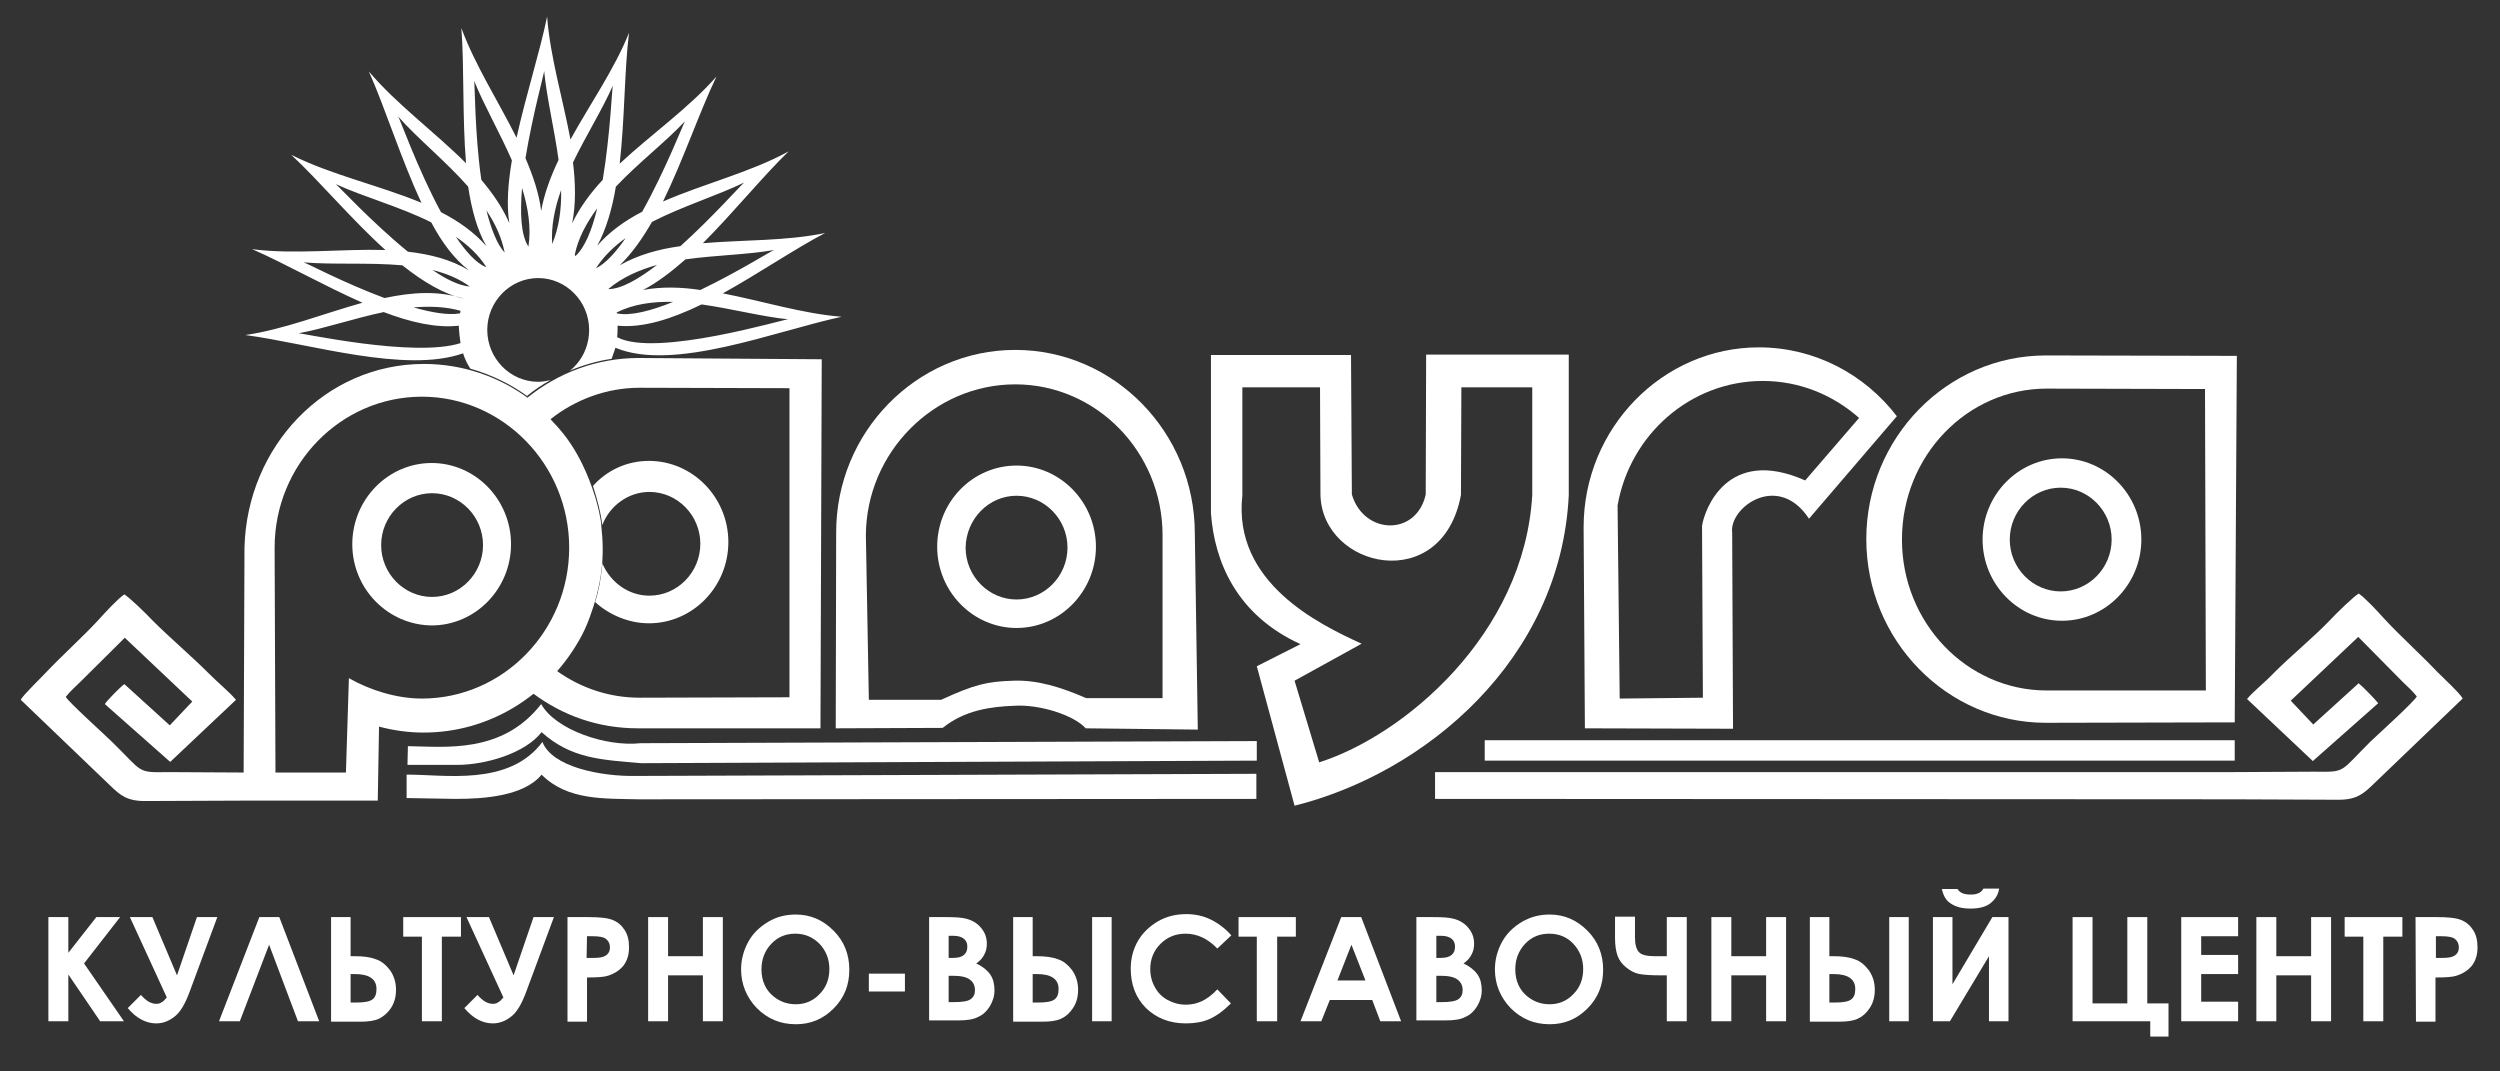
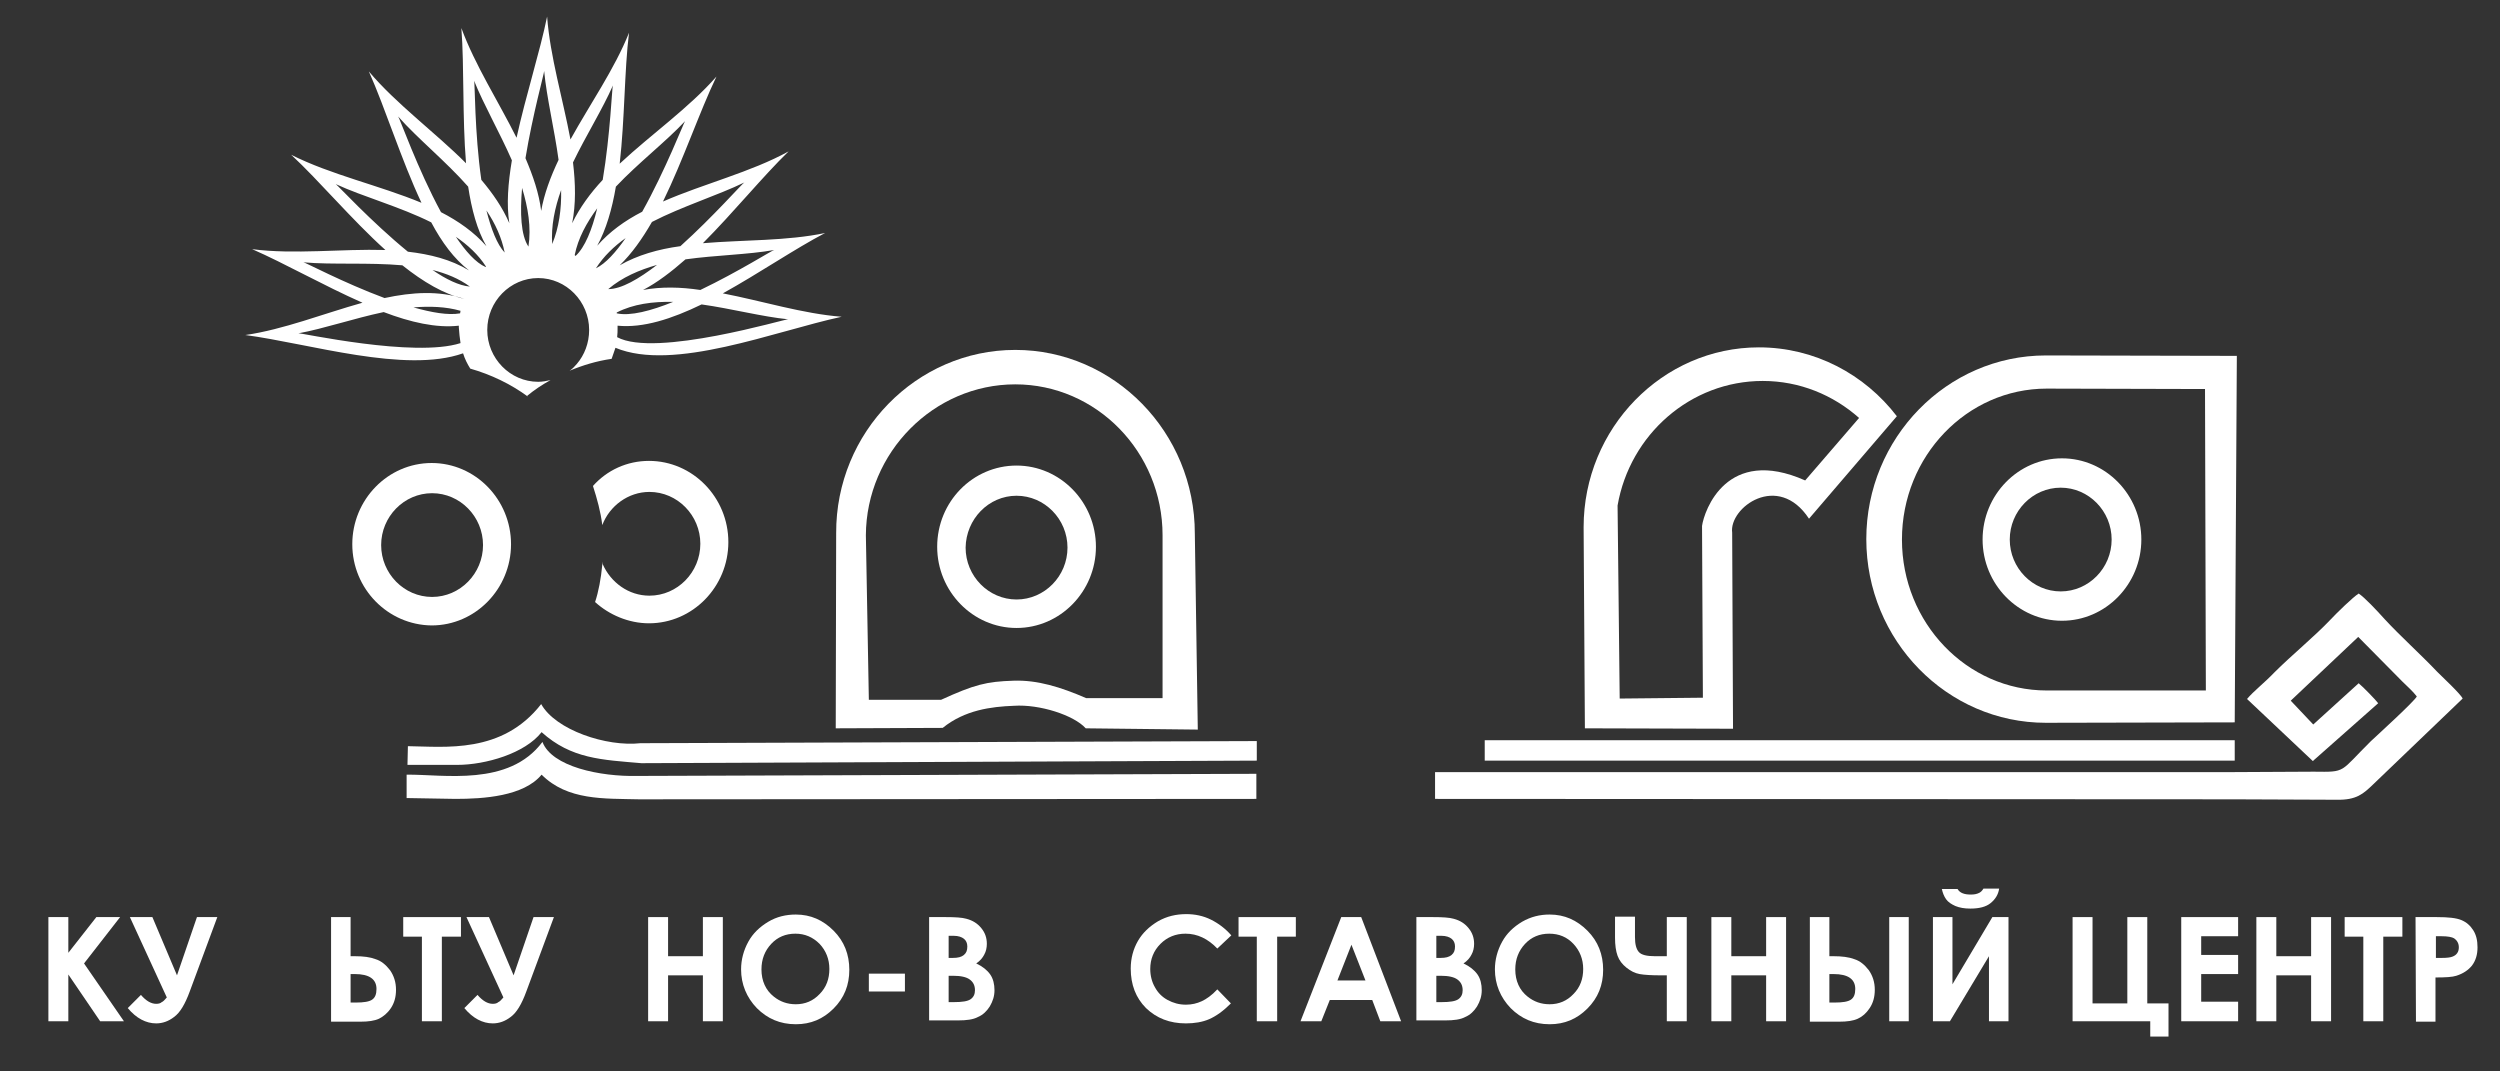
<svg xmlns="http://www.w3.org/2000/svg" width="315" height="135" viewBox="0 0 315 135" fill="none">
  <rect x="0" y="0" width="315" height="135" fill="#333333" stroke="none" />
-   <path d="M80.488 45.107C75.194 45.107 70.327 46.982 66.476 50.089L66.583 50.197C62.893 47.464 58.294 45.857 53.427 45.857C40.966 45.857 31.126 56.25 30.805 69L30.698 97.339L21.285 97.286C17.167 97.339 18.13 97.393 14.065 93.429C13.317 92.679 8.503 88.339 8.29 87.804C8.824 87.107 9.52 86.518 10.108 85.929L15.723 80.357L24.227 88.393L21.392 91.393L15.67 86.197C15.082 86.625 13.424 88.339 13.21 88.714L21.446 96L29.735 88.179C28.88 87.161 27.596 86.143 26.312 84.857C24.12 82.661 21.285 80.25 19.253 78.214C18.397 77.304 16.419 75.375 15.67 74.893C14.921 75.375 13.37 77.036 12.408 78.107C10.482 80.197 7.969 82.447 5.776 84.75C5.188 85.393 2.835 87.643 2.621 88.179L13.905 99C15.135 100.179 15.991 100.982 18.504 100.929L31.447 100.875H47.598L47.758 91.554C49.577 92.036 51.448 92.304 53.374 92.304C61.663 92.304 68.883 87.697 72.841 80.893C73.429 79.929 73.91 78.857 74.284 77.839C74.98 75.964 75.514 73.982 75.782 71.947C75.889 71.036 75.942 70.125 75.942 69.161C75.942 68.036 75.835 66.964 75.728 65.893C75.728 66 75.782 66.107 75.782 66.214V66.161C75.621 64.982 75.354 63.804 74.98 62.572C73.001 56.25 70.22 53.786 69.364 52.822C72.466 50.357 76.424 48.857 80.595 48.857L99.474 48.911V87.857L80.595 87.911C76.745 87.911 73.161 86.679 70.166 84.536C70.541 84.107 70.915 83.625 71.29 83.143C70.113 84.697 68.776 86.143 67.171 87.375C70.915 90.161 75.354 91.768 80.381 91.768H103.378L103.538 45.268L80.488 45.107ZM71.717 69C71.717 79.5 63.374 88.018 53.16 88.018C49.951 88.018 46.582 86.947 43.961 85.447L43.587 97.339H34.709L34.602 69C34.602 58.5 42.945 49.982 53.16 49.982C63.374 49.982 71.717 58.554 71.717 69Z" fill="white" />
-   <path fill-rule="evenodd" clip-rule="evenodd" d="M152.526 44.732H170.228C170.282 50.572 170.282 56.464 170.335 62.304C171.833 67.393 178.464 67.607 179.641 62.304L179.694 44.679H197.664V62.411C196.648 83.089 179.641 97.393 163.115 101.518L158.356 83.947L163.864 81.161C155.735 77.464 153.008 70.661 152.58 64.661V44.732H152.526ZM156.537 48.804H166.324C166.324 52.714 166.378 58.447 166.378 62.357C166.592 71.625 181.727 75.054 184.08 62.357L184.133 48.804H193.065V62.357C192.048 79.982 176.86 92.679 166.217 96.054L163.115 85.768L171.565 81.107C166.164 78.643 155.307 73.393 156.537 62.411V48.804Z" fill="white" />
  <path fill-rule="evenodd" clip-rule="evenodd" d="M51.395 94.018C56.048 94.072 63.267 95.036 68.188 88.714C70.006 91.982 76.424 94.125 80.702 93.643L158.356 93.375V95.839L80.809 96.161C75.835 95.732 71.985 95.625 68.241 92.25C66.155 94.929 61.182 96.375 57.599 96.375H51.341L51.395 94.018Z" fill="white" />
  <path fill-rule="evenodd" clip-rule="evenodd" d="M221.623 43.768C228.629 43.768 234.94 47.143 239.004 52.446L227.934 65.357C224.03 59.411 217.826 63.964 218.254 67.125L218.361 91.821L199.696 91.768L199.536 66.428C199.536 53.946 209.483 43.768 221.623 43.768ZM222.104 48C226.757 48 230.982 49.768 234.244 52.661L227.452 60.536C217.559 56.143 214.724 64.339 214.457 66.268L214.564 87.911L204.081 88.018L203.814 63.696C205.365 54.75 213.013 48 222.104 48Z" fill="white" />
  <path fill-rule="evenodd" clip-rule="evenodd" d="M51.234 97.607C55.887 97.554 64.123 99.161 68.348 93.482C69.525 96.589 75.568 97.875 80.328 97.768L158.302 97.5V100.661L80.488 100.714C76.103 100.607 71.504 100.875 68.241 97.607C65.995 100.339 60.914 100.661 57.385 100.661L51.234 100.554V97.607Z" fill="white" />
  <path fill-rule="evenodd" clip-rule="evenodd" d="M187.075 93.268H281.575V95.839H187.075V93.268Z" fill="white" />
  <path fill-rule="evenodd" clip-rule="evenodd" d="M307.085 84.643C304.892 82.34 302.432 80.143 300.453 78C299.491 76.929 297.94 75.268 297.191 74.786C296.442 75.268 294.463 77.197 293.608 78.107C291.629 80.197 288.741 82.554 286.548 84.75C285.265 86.09 283.981 87.054 283.126 88.072L291.415 95.893L299.651 88.607C299.384 88.232 297.726 86.518 297.191 86.09L291.468 91.286L288.634 88.286L297.137 80.25L302.699 85.875C303.288 86.465 303.983 87.054 304.518 87.75C304.304 88.286 299.491 92.679 298.742 93.375C294.731 97.34 295.693 97.286 291.522 97.232L281.361 97.286H180.817V100.661L281.468 100.714L294.41 100.768C296.923 100.822 297.779 100.018 299.009 98.84L310.294 88.018C310.08 87.482 307.727 85.286 307.085 84.643Z" fill="white" />
  <path fill-rule="evenodd" clip-rule="evenodd" d="M54.389 58.339C59.898 58.339 64.39 62.947 64.39 68.572C64.39 74.197 59.898 78.804 54.389 78.804C48.881 78.75 44.389 74.197 44.389 68.572C44.389 62.947 48.881 58.339 54.389 58.339ZM54.443 62.143C57.973 62.143 60.861 65.089 60.861 68.679C60.861 72.268 57.973 75.214 54.443 75.214C50.913 75.214 48.025 72.268 48.025 68.679C48.025 65.089 50.913 62.143 54.443 62.143Z" fill="white" />
  <path fill-rule="evenodd" clip-rule="evenodd" d="M81.772 58.072C87.28 58.072 91.773 62.679 91.773 68.304C91.773 73.929 87.28 78.536 81.772 78.536C79.205 78.536 76.745 77.464 74.98 75.857C75.408 74.572 75.728 72.911 75.889 71.143C75.889 71.036 75.942 70.875 75.942 70.768C75.942 70.875 75.942 70.982 75.942 71.089C76.959 73.393 79.205 75.054 81.825 75.054C85.355 75.054 88.243 72.107 88.243 68.518C88.243 64.929 85.355 61.982 81.825 61.982C79.151 61.982 76.798 63.75 75.889 66.161C75.675 64.447 75.247 62.893 74.712 61.232C76.477 59.25 78.991 58.072 81.772 58.072Z" fill="white" />
  <path fill-rule="evenodd" clip-rule="evenodd" d="M127.925 44.089C140.386 44.089 150.548 54.482 150.548 67.232L150.922 91.929L136.803 91.768C135.306 90.107 130.974 88.714 127.765 88.929C124.877 89.036 121.561 89.464 118.78 91.714L105.303 91.768L105.357 67.179C105.303 54.482 115.465 44.089 127.925 44.089ZM127.925 48.429C138.14 48.429 146.483 56.947 146.483 67.447V87.964H136.857C133.648 86.572 130.706 85.661 127.712 85.768C124.289 85.875 122.791 86.25 118.566 88.179H109.475L109.1 67.447C109.154 57 117.657 48.429 127.925 48.429ZM128.086 58.661C133.594 58.661 138.087 63.268 138.087 68.893C138.087 74.518 133.594 79.125 128.086 79.125C122.577 79.125 118.085 74.518 118.085 68.893C118.085 63.214 122.577 58.661 128.086 58.661ZM128.086 62.464C131.616 62.464 134.504 65.411 134.504 69C134.504 72.589 131.616 75.536 128.086 75.536C124.556 75.536 121.668 72.589 121.668 69C121.722 65.411 124.556 62.464 128.086 62.464Z" fill="white" />
  <path fill-rule="evenodd" clip-rule="evenodd" d="M68.188 26.572C68.562 24.429 69.364 22.286 70.38 20.143C69.845 16.232 68.883 12.322 68.562 8.947C68.615 9.054 67.118 14.411 66.209 19.929C67.171 22.179 67.92 24.375 68.188 26.572ZM30.912 42.214C38.987 43.286 51.074 47.089 58.347 44.518C58.561 45.214 58.882 45.857 59.256 46.447C61.877 47.197 64.337 48.375 66.53 49.982C66.476 49.929 66.476 49.929 66.423 49.875C67.332 49.125 68.294 48.482 69.364 47.893C68.883 48 68.348 48.107 67.813 48.107C64.283 48.107 61.395 45.161 61.395 41.572C61.395 37.982 64.283 35.036 67.813 35.036C71.343 35.036 74.231 37.982 74.231 41.572C74.231 43.232 73.642 44.732 72.68 45.857C72.412 46.179 72.092 46.5 71.771 46.714C73.429 46.018 75.194 45.482 77.065 45.214C77.226 44.786 77.386 44.304 77.547 43.822C84.873 46.875 97.602 41.732 106.052 39.911C101.185 39.536 96.051 37.929 91.077 36.964C95.623 34.447 100.169 31.339 103.966 29.357C99.153 30.375 93.698 30.214 88.564 30.643C92.414 26.786 96.104 22.232 99.367 19.072C94.607 21.697 88.671 23.143 83.536 25.393C86.103 20.143 88.136 14.089 90.275 9.643C86.799 13.607 82.039 16.929 78.081 20.625C78.723 15 78.67 8.839 79.258 4.125C77.44 8.679 74.338 13.125 71.878 17.572C70.915 12.429 69.311 7.125 68.936 2.089C68.027 6.536 66.262 12 65.086 17.357C62.786 12.75 59.845 8.197 58.133 3.536C58.508 8.411 58.24 14.786 58.721 20.572C54.817 16.661 49.951 13.125 46.474 9C48.56 13.661 50.539 20.089 53.106 25.554C47.812 23.357 41.661 22.018 36.688 19.5C40.217 22.768 44.282 27.643 48.56 31.5C43.052 31.339 37.062 32.089 31.767 31.393C35.832 33.161 40.806 36 45.672 38.143C40.699 39.536 35.725 41.518 30.912 42.214ZM58.026 43.232C52.197 45.107 37.811 41.893 37.597 42C40.806 41.411 44.549 40.125 48.346 39.322C51.715 40.607 54.978 41.357 57.812 41.036C57.812 41.089 57.812 41.197 57.812 41.25C57.866 41.947 57.919 42.589 58.026 43.232ZM52.09 38.732C54.122 38.572 56.154 38.625 58.026 39.161C58.026 39.268 57.973 39.375 57.973 39.482C56.475 39.75 54.39 39.375 52.09 38.732ZM58.508 37.661C55.352 36.589 51.929 36.804 48.453 37.554C43.266 35.625 38.345 33 38.238 33.054C41.875 33.375 46.421 33.054 50.699 33.429C53.32 35.518 55.941 37.072 58.508 37.661ZM54.496 34.018C56.208 34.447 57.812 35.089 59.203 36.107C57.866 36 56.208 35.197 54.496 34.018ZM59.096 34.072C56.796 32.679 54.176 32.036 51.395 31.714C46.795 27.964 42.41 23.197 42.303 23.197C45.779 24.804 50.379 26.036 54.336 28.018C55.673 30.536 57.224 32.625 59.096 34.072ZM57.438 29.839C58.935 30.857 60.272 32.089 61.235 33.589L61.182 33.643C59.952 33.107 58.668 31.661 57.438 29.839ZM61.288 31.018C59.738 29.25 57.759 27.857 55.566 26.732C52.625 21.322 50.325 14.786 50.165 14.679C52.625 17.464 56.154 20.304 58.989 23.518C59.417 26.357 60.112 28.982 61.288 31.018ZM61.288 26.518C62.412 28.179 63.214 29.947 63.588 31.822C62.626 30.804 61.877 28.822 61.288 26.518ZM64.177 28.125C63.321 26.143 62.091 24.375 60.647 22.661C59.791 16.714 59.845 10.286 59.738 10.179C60.968 13.232 62.946 16.661 64.497 20.197C64.016 23.089 63.802 25.768 64.177 28.125ZM65.781 23.679C65.513 26.839 65.62 29.625 66.583 31.072C66.957 28.661 66.53 26.143 65.781 23.679ZM70.701 23.947C70.755 26.357 70.434 28.661 69.578 30.75C69.418 28.5 69.899 26.197 70.701 23.947ZM72.092 28.125C72.573 25.714 72.519 23.143 72.198 20.464C73.856 17.036 75.942 13.714 77.226 10.768C77.119 10.875 76.905 16.929 75.942 22.661C74.391 24.322 73.054 26.143 72.092 28.125ZM77.6 23.518C77.119 26.357 76.37 28.929 75.247 30.964C76.798 29.197 78.723 27.804 80.916 26.679C83.857 21.429 86.21 15.322 86.317 15.268C83.857 17.893 80.434 20.518 77.6 23.518ZM72.519 32.25C73.696 31.179 74.605 28.929 75.247 26.25C73.91 28.072 72.84 30 72.412 32.143L72.519 32.25ZM82.146 27.964C80.916 30.107 79.579 31.982 78.081 33.429C80.328 32.143 82.948 31.393 85.729 31.018C89.901 27.268 93.644 22.982 93.805 22.982C90.382 24.643 85.996 25.982 82.146 27.964ZM75.087 33.804C76.317 33.214 77.6 31.768 78.83 30C77.386 31.018 76.049 32.304 75.087 33.804ZM86.371 32.679C84.606 34.232 82.788 35.625 81.023 36.536C83.323 36.107 85.729 36.161 88.243 36.536C93.056 34.232 97.441 31.447 97.548 31.5C94.233 32.089 90.222 32.143 86.371 32.679ZM76.637 36.429C78.295 36.429 80.488 35.143 82.788 33.375C80.541 34.018 78.402 34.929 76.637 36.429ZM88.403 38.357C84.659 40.179 81.023 41.357 77.814 41.036C77.814 41.089 77.814 41.197 77.814 41.25C77.814 41.679 77.814 42.107 77.76 42.482C82.574 45.107 99.099 40.125 99.313 40.232C96.051 39.911 92.2 38.893 88.403 38.357ZM84.82 38.036C82.039 39.161 79.418 39.857 77.707 39.482V39.375C79.793 38.304 82.253 37.982 84.82 38.036Z" fill="white" />
  <path fill-rule="evenodd" clip-rule="evenodd" d="M257.776 44.786L281.842 44.84L281.575 91.018L257.776 91.072C245.315 91.072 235.154 80.679 235.154 67.929C235.154 55.179 245.315 44.786 257.776 44.786ZM257.883 48.965L277.831 49.018L277.938 87H257.883C247.829 87 239.646 78.482 239.646 67.982C239.646 57.482 247.829 48.965 257.883 48.965ZM259.808 57.75C265.317 57.75 269.809 62.357 269.809 67.982C269.809 73.607 265.317 78.215 259.808 78.215C254.3 78.215 249.807 73.607 249.807 67.982C249.807 62.357 254.3 57.75 259.808 57.75ZM259.648 61.447C263.178 61.447 266.066 64.393 266.066 67.982C266.066 71.572 263.178 74.518 259.648 74.518C256.118 74.518 253.23 71.572 253.23 67.982C253.23 64.393 256.118 61.447 259.648 61.447Z" fill="white" />
  <path d="M6.097 115.554H8.61V120.054L12.14 115.554H15.135L10.589 121.393L15.616 128.679H12.621L8.61 122.786V128.679H6.097V115.554Z" fill="white" />
  <path d="M21.018 125.679L16.365 115.554H19.2L22.301 122.893L24.815 115.554H27.382L23.906 124.929C23.317 126.536 22.676 127.607 21.927 128.143C21.232 128.679 20.483 128.947 19.681 128.947C18.397 128.947 17.167 128.304 16.098 127.018L17.756 125.357C18.397 126.107 19.039 126.482 19.681 126.482C19.948 126.482 20.216 126.429 20.376 126.268C20.537 126.214 20.75 126 21.018 125.679Z" fill="white" />
-   <path d="M37.544 128.679L33.907 119.036L30.217 128.679H27.596L32.677 115.554H35.19L40.218 128.679H37.544Z" fill="white" />
  <path d="M41.715 128.679V115.554H44.175V120.482H44.71C45.779 120.482 46.635 120.589 47.33 120.857C48.026 121.072 48.614 121.554 49.149 122.25C49.63 122.947 49.897 123.75 49.897 124.714C49.897 125.625 49.683 126.375 49.256 127.018C48.828 127.661 48.293 128.089 47.758 128.357C47.17 128.625 46.421 128.732 45.405 128.732H41.715V128.679ZM44.175 122.732V126.322H44.817C45.833 126.322 46.528 126.214 46.902 125.947C47.277 125.679 47.437 125.25 47.437 124.607C47.437 123.375 46.528 122.732 44.71 122.732H44.175Z" fill="white" />
  <path d="M50.807 115.554H58.08V118.018H55.673V128.679H53.16V118.018H50.807V115.554Z" fill="white" />
  <path d="M63.428 125.679L58.775 115.554H61.61L64.712 122.893L67.225 115.554H69.792L66.316 124.929C65.728 126.536 65.086 127.607 64.337 128.143C63.642 128.679 62.893 128.947 62.091 128.947C60.807 128.947 59.577 128.304 58.508 127.018L60.166 125.357C60.807 126.107 61.449 126.482 62.091 126.482C62.358 126.482 62.626 126.429 62.786 126.268C62.947 126.214 63.161 126 63.428 125.679Z" fill="white" />
-   <path d="M71.45 115.554H74.124C75.568 115.554 76.584 115.661 77.226 115.929C77.868 116.197 78.349 116.625 78.724 117.214C79.098 117.804 79.258 118.5 79.258 119.357C79.258 120.268 79.044 121.018 78.563 121.661C78.082 122.25 77.44 122.679 76.584 122.947C76.103 123.107 75.247 123.161 73.964 123.161V128.732H71.504V115.554H71.45ZM73.91 120.697H74.713C75.354 120.697 75.782 120.643 76.049 120.536C76.317 120.429 76.477 120.322 76.638 120.107C76.798 119.893 76.852 119.625 76.852 119.357C76.852 118.875 76.638 118.5 76.263 118.232C75.996 118.072 75.461 117.964 74.659 117.964H73.964L73.91 120.697Z" fill="white" />
  <path d="M81.665 115.554H84.178V120.482H88.564V115.554H91.077V128.679H88.564V122.893H84.178V128.679H81.665V115.554Z" fill="white" />
  <path d="M100.276 115.232C102.148 115.232 103.699 115.929 105.036 117.268C106.373 118.607 107.014 120.268 107.014 122.196C107.014 124.125 106.373 125.732 105.036 127.071C103.699 128.411 102.148 129.054 100.276 129.054C98.297 129.054 96.693 128.357 95.356 127.018C94.072 125.679 93.377 124.018 93.377 122.143C93.377 120.911 93.698 119.732 94.286 118.661C94.874 117.589 95.73 116.786 96.8 116.143C97.869 115.5 99.046 115.232 100.276 115.232ZM100.222 117.643C98.992 117.643 97.976 118.071 97.174 118.929C96.372 119.786 95.944 120.857 95.944 122.143C95.944 123.589 96.479 124.768 97.495 125.571C98.297 126.214 99.206 126.536 100.276 126.536C101.453 126.536 102.469 126.107 103.271 125.25C104.127 124.393 104.501 123.321 104.501 122.089C104.501 120.857 104.073 119.786 103.271 118.929C102.415 118.071 101.399 117.643 100.222 117.643Z" fill="white" />
  <path d="M109.475 122.679H114.02V124.929H109.475V122.679Z" fill="white" />
  <path d="M117.069 128.679V115.554H119.155C120.331 115.554 121.24 115.607 121.775 115.768C122.577 115.982 123.166 116.357 123.647 116.947C124.128 117.536 124.342 118.179 124.342 118.929C124.342 119.411 124.235 119.893 124.021 120.268C123.807 120.697 123.487 121.072 123.005 121.393C123.807 121.768 124.396 122.25 124.77 122.786C125.144 123.322 125.305 124.018 125.305 124.768C125.305 125.518 125.091 126.161 124.717 126.804C124.342 127.393 123.861 127.875 123.219 128.143C122.631 128.464 121.775 128.572 120.706 128.572H117.069V128.679ZM119.529 117.911V120.697H120.064C120.706 120.697 121.133 120.589 121.454 120.322C121.775 120.054 121.882 119.732 121.882 119.25C121.882 118.822 121.722 118.5 121.454 118.286C121.187 118.072 120.759 117.911 120.171 117.911H119.529ZM119.529 122.893V126.268H120.171C121.24 126.268 121.936 126.161 122.31 125.893C122.684 125.625 122.845 125.25 122.845 124.768C122.845 124.179 122.631 123.75 122.203 123.429C121.775 123.107 121.08 122.947 120.064 122.947H119.529V122.893Z" fill="white" />
-   <path d="M137.606 115.554H140.066V128.679H137.606V115.554ZM127.658 128.679V115.554H130.118V120.482H130.653C131.669 120.482 132.578 120.589 133.274 120.857C133.969 121.072 134.557 121.554 135.092 122.25C135.573 122.947 135.841 123.75 135.841 124.714C135.841 125.625 135.627 126.375 135.199 127.018C134.771 127.661 134.29 128.089 133.701 128.357C133.113 128.625 132.364 128.732 131.348 128.732H127.658V128.679ZM130.118 122.732V126.322H130.76C131.776 126.322 132.471 126.214 132.846 125.947C133.22 125.679 133.381 125.25 133.381 124.607C133.381 123.375 132.471 122.732 130.653 122.732H130.118Z" fill="white" />
  <path d="M155.147 117.857L153.382 119.518C152.206 118.286 150.869 117.643 149.371 117.643C148.141 117.643 147.071 118.072 146.216 118.929C145.36 119.786 144.932 120.857 144.932 122.089C144.932 122.947 145.146 123.75 145.521 124.393C145.895 125.089 146.43 125.625 147.125 126C147.82 126.375 148.569 126.589 149.425 126.589C150.173 126.589 150.815 126.429 151.403 126.161C151.992 125.893 152.687 125.411 153.382 124.661L155.094 126.429C154.131 127.393 153.222 128.036 152.366 128.411C151.51 128.786 150.494 128.947 149.425 128.947C147.392 128.947 145.734 128.304 144.397 127.018C143.114 125.732 142.472 124.072 142.472 122.036C142.472 120.75 142.793 119.572 143.381 118.554C143.97 117.536 144.825 116.732 145.895 116.089C147.018 115.447 148.195 115.179 149.478 115.179C150.548 115.179 151.617 115.393 152.58 115.875C153.543 116.357 154.398 117 155.147 117.857Z" fill="white" />
  <path d="M156.056 115.554H163.276V118.018H160.923V128.679H158.356V118.018H156.056V115.554Z" fill="white" />
  <path d="M168.998 115.554H171.512L176.539 128.679H173.919L172.902 126H167.554L166.485 128.679H163.864L168.998 115.554ZM170.282 119.036L168.517 123.536H172.047L170.282 119.036Z" fill="white" />
  <path d="M178.464 128.679V115.554H180.55C181.727 115.554 182.636 115.607 183.171 115.768C183.973 115.982 184.561 116.357 185.042 116.947C185.524 117.536 185.738 118.179 185.738 118.929C185.738 119.411 185.631 119.893 185.417 120.268C185.203 120.697 184.882 121.072 184.401 121.393C185.203 121.768 185.791 122.25 186.166 122.786C186.54 123.322 186.7 124.018 186.7 124.768C186.7 125.518 186.486 126.161 186.112 126.804C185.738 127.393 185.256 127.875 184.615 128.143C184.026 128.464 183.171 128.572 182.101 128.572H178.464V128.679ZM180.978 117.911V120.697H181.513C182.154 120.697 182.582 120.589 182.903 120.322C183.224 120.054 183.331 119.732 183.331 119.25C183.331 118.822 183.171 118.5 182.903 118.286C182.636 118.072 182.208 117.911 181.62 117.911H180.978ZM180.978 122.893V126.268H181.62C182.689 126.268 183.385 126.161 183.759 125.893C184.133 125.625 184.294 125.25 184.294 124.768C184.294 124.179 184.08 123.75 183.652 123.429C183.224 123.107 182.529 122.947 181.513 122.947H180.978V122.893Z" fill="white" />
  <path d="M195.257 115.232C197.129 115.232 198.68 115.929 200.017 117.268C201.354 118.607 201.996 120.268 201.996 122.196C201.996 124.125 201.354 125.732 200.017 127.071C198.68 128.411 197.129 129.054 195.257 129.054C193.279 129.054 191.674 128.357 190.337 127.018C189.054 125.679 188.358 124.018 188.358 122.143C188.358 120.911 188.679 119.732 189.268 118.661C189.856 117.589 190.712 116.786 191.781 116.143C192.904 115.5 194.027 115.232 195.257 115.232ZM195.204 117.643C193.974 117.643 192.958 118.071 192.155 118.929C191.353 119.786 190.925 120.857 190.925 122.143C190.925 123.589 191.46 124.768 192.476 125.571C193.279 126.214 194.188 126.536 195.257 126.536C196.434 126.536 197.45 126.107 198.252 125.25C199.108 124.393 199.482 123.321 199.482 122.089C199.482 120.857 199.054 119.786 198.252 118.929C197.45 118.071 196.434 117.643 195.204 117.643Z" fill="white" />
  <path d="M210.125 122.893H209.269C208.092 122.893 207.183 122.839 206.595 122.732C206.007 122.625 205.472 122.357 204.937 121.929C204.402 121.5 204.028 121.018 203.814 120.429C203.6 119.839 203.493 119.089 203.493 118.125V115.5H206.007V118.071C206.007 118.982 206.167 119.571 206.488 119.946C206.809 120.321 207.504 120.482 208.52 120.482H210.018V115.554H212.531V128.679H210.018V122.893H210.125Z" fill="white" />
  <path d="M215.633 115.554H218.147V120.482H222.532V115.554H225.046V128.679H222.532V122.893H218.147V128.679H215.633V115.554Z" fill="white" />
  <path d="M238.042 115.554H240.502V128.679H238.042V115.554ZM228.041 128.679V115.554H230.501V120.482H231.036C232.052 120.482 232.961 120.589 233.656 120.857C234.352 121.072 234.94 121.554 235.475 122.25C235.956 122.947 236.224 123.75 236.224 124.714C236.224 125.625 236.01 126.375 235.582 127.018C235.154 127.661 234.673 128.089 234.084 128.357C233.496 128.625 232.747 128.732 231.731 128.732H228.041V128.679ZM230.501 122.732V126.322H231.143C232.159 126.322 232.854 126.214 233.229 125.947C233.603 125.679 233.763 125.25 233.763 124.607C233.763 123.375 232.854 122.732 231.036 122.732H230.501Z" fill="white" />
  <path d="M253.07 115.554V128.679H250.61V120.482L245.69 128.679H243.55V115.554H246.01V124.018L251.038 115.554H253.07ZM244.673 112.018H246.652C246.813 112.286 247.027 112.447 247.294 112.554C247.561 112.661 247.882 112.714 248.31 112.714C248.738 112.714 249.059 112.661 249.38 112.5C249.594 112.393 249.754 112.232 249.914 111.964H251.893C251.786 112.714 251.412 113.304 250.824 113.786C250.235 114.268 249.38 114.482 248.257 114.482C247.508 114.482 246.92 114.375 246.385 114.161C245.903 113.947 245.476 113.679 245.208 113.304C244.941 112.929 244.78 112.5 244.673 112.018Z" fill="white" />
  <path d="M261.145 128.679V115.554H263.659V126.429H268.044V115.554H270.558V126.429H273.232V130.607H270.932V128.679H261.145Z" fill="white" />
  <path d="M274.836 115.554H282.003V117.964H277.35V120.322H282.003V122.732H277.35V126.214H282.003V128.679H274.836V115.554Z" fill="white" />
  <path d="M284.302 115.554H286.816V120.482H291.201V115.554H293.715V128.679H291.201V122.893H286.816V128.679H284.302V115.554Z" fill="white" />
  <path d="M295.426 115.554H302.7V118.018H300.293V128.679H297.779V118.018H295.426V115.554Z" fill="white" />
  <path d="M304.357 115.554H307.031C308.475 115.554 309.492 115.661 310.133 115.929C310.775 116.197 311.256 116.625 311.631 117.214C312.005 117.804 312.166 118.5 312.166 119.357C312.166 120.268 311.952 121.018 311.47 121.661C310.989 122.25 310.347 122.679 309.492 122.947C309.01 123.107 308.155 123.161 306.871 123.161V128.732H304.411L304.357 115.554ZM306.871 120.697H307.673C308.315 120.697 308.743 120.643 309.01 120.536C309.278 120.429 309.438 120.322 309.599 120.107C309.759 119.893 309.812 119.625 309.812 119.357C309.812 118.875 309.599 118.5 309.224 118.232C308.957 118.072 308.422 117.964 307.62 117.964H306.925V120.697H306.871Z" fill="white" />
</svg>